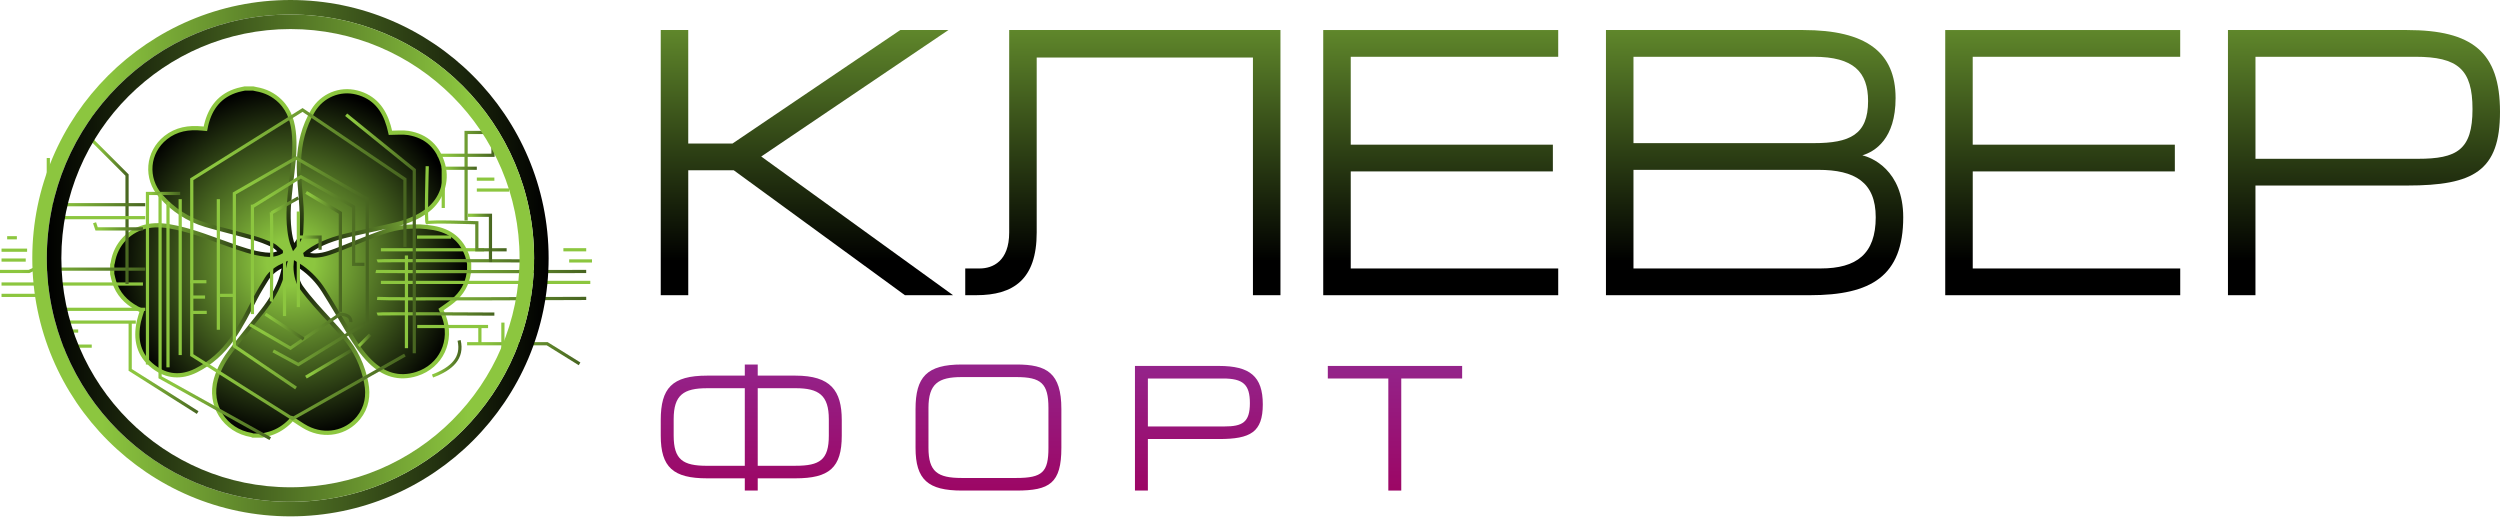
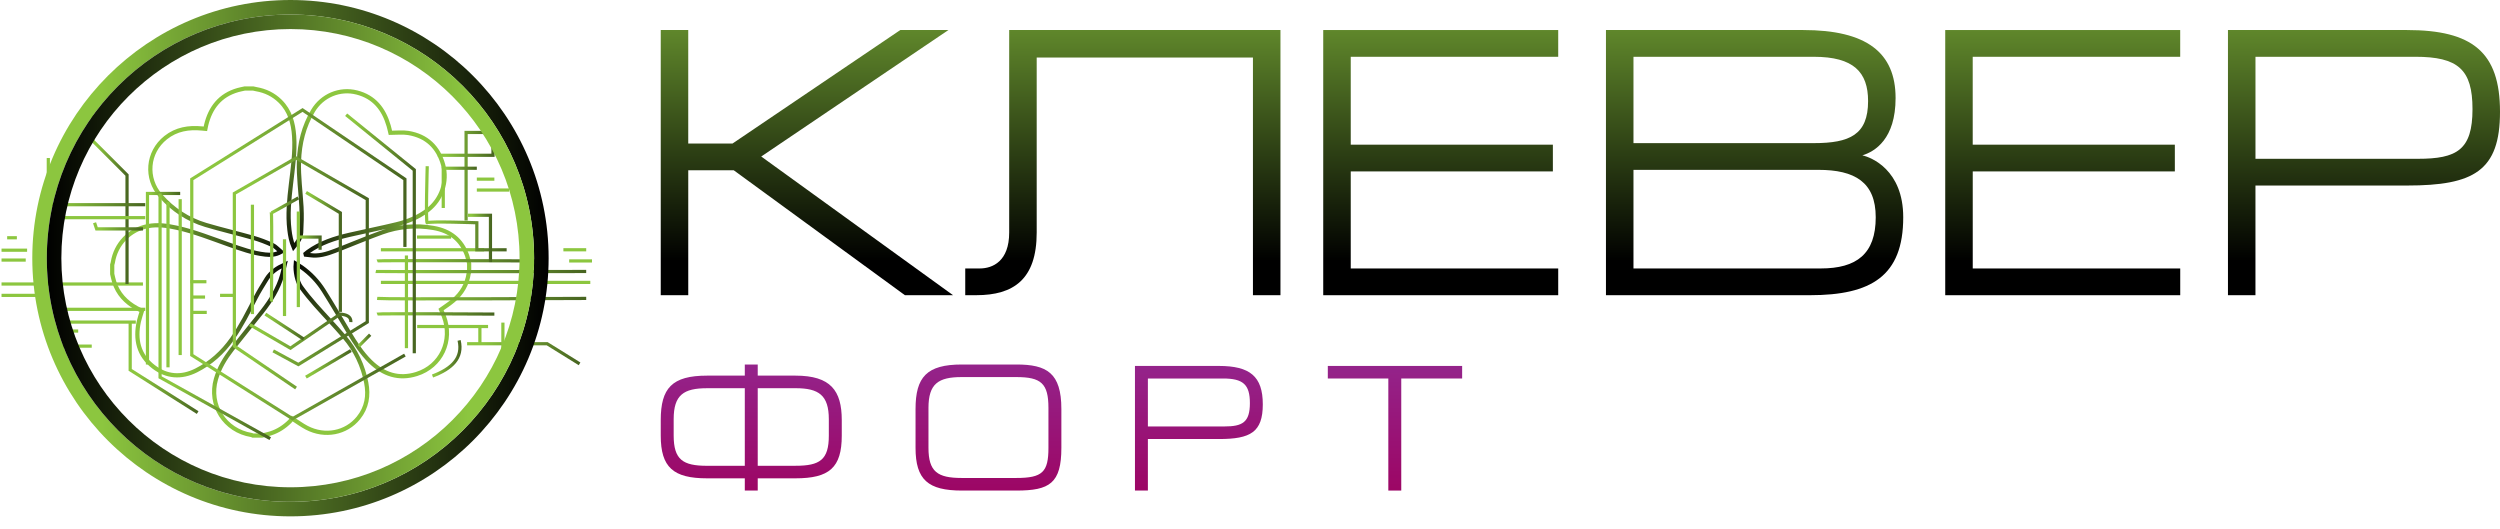
<svg xmlns="http://www.w3.org/2000/svg" width="175" height="37" viewBox="0 0 175 37" fill="none">
  <path d="M48.177 20.664H46.252V2.102H48.177V10.045H51.279L63.02 2.102H66.39L53.286 10.956L66.713 20.664H63.344L51.361 11.918H48.178V20.664H48.177Z" fill="url(#paint0_linear_174_123)" />
  <path d="M72.569 4.027V16.276C72.569 19.567 70.937 20.663 68.343 20.663H67.567V18.792H68.583C69.492 18.792 70.643 18.284 70.643 16.278V2.102H89.632V20.664H87.706V4.027H72.569Z" fill="url(#paint1_linear_174_123)" />
  <path d="M92.626 2.102H109.075V3.975H94.552V10.127H108.701V11.999H94.552V18.793H109.075V20.665H92.626V2.102Z" fill="url(#paint2_linear_174_123)" />
  <path d="M112.417 2.102H126.218C130.658 2.102 132.691 3.681 132.691 6.863C132.691 9.725 131.246 10.608 130.364 10.875C130.979 11.009 133.226 11.891 133.226 15.208C133.226 19.327 130.979 20.664 126.699 20.664H112.417V2.102ZM114.343 10.019H126.968C129.482 10.019 130.766 9.431 130.766 7.077C130.766 5.044 129.75 3.975 126.968 3.975H114.343V10.019ZM114.343 18.792H127.449C129.963 18.792 131.301 17.776 131.301 15.207C131.301 12.746 129.829 11.89 127.289 11.89H114.343V18.792Z" fill="url(#paint3_linear_174_123)" />
  <path d="M136.166 2.102H152.614V3.975H138.09V10.127H152.239V11.999H138.092V18.793H152.616V20.665H136.166V2.102Z" fill="url(#paint4_linear_174_123)" />
  <path d="M157.883 20.664H155.957V2.102H168.474C173.074 2.102 175 3.654 175 7.825C175 11.971 173.154 12.987 168.501 12.987H157.882V20.664H157.883ZM157.883 11.116H169.25C171.978 11.116 173.075 10.501 173.075 7.638C173.075 4.857 172.06 3.974 169.063 3.974H157.883V11.116Z" fill="url(#paint5_linear_174_123)" />
  <path d="M53.041 25.515V26.294H55.681C58.144 26.294 58.924 27.338 58.924 29.412V30.492C58.924 32.743 58.045 33.483 55.681 33.483H53.041V34.339H52.136V33.483H49.496C47.133 33.483 46.252 32.717 46.252 30.492V29.412C46.252 27.174 47.032 26.294 49.496 26.294H52.136V25.515H53.041ZM52.136 27.175H49.496C47.861 27.175 47.157 27.64 47.157 29.338V30.482C47.157 32.179 47.799 32.606 49.496 32.606H52.136V27.175ZM53.041 32.604H55.692C57.389 32.604 58.018 32.189 58.018 30.492V29.348C58.018 27.664 57.314 27.174 55.692 27.174H53.041V32.604Z" fill="url(#paint6_linear_174_123)" />
  <path d="M71.153 34.339H67.332C64.969 34.339 64.088 33.585 64.088 31.348V28.633C64.088 26.395 64.867 25.515 67.332 25.515H71.153C73.265 25.515 74.296 26.093 74.296 28.633V31.348C74.296 33.836 73.466 34.339 71.153 34.339ZM71.14 26.395H67.319C65.684 26.395 64.993 26.859 64.993 28.556V31.346C64.993 33.018 65.622 33.458 67.319 33.458H71.14C72.976 33.458 73.391 33.043 73.391 31.346V28.556C73.391 26.835 72.875 26.395 71.14 26.395Z" fill="url(#paint7_linear_174_123)" />
  <path d="M80.352 34.339H79.447V25.616H85.329C87.491 25.616 88.396 26.345 88.396 28.305C88.396 30.254 87.529 30.732 85.342 30.732H80.352V34.339ZM80.352 29.852H85.695C86.977 29.852 87.492 29.563 87.492 28.218C87.492 26.91 87.015 26.495 85.607 26.495H80.352V29.852Z" fill="url(#paint8_linear_174_123)" />
  <path d="M102.35 25.616V26.495H98.088V34.339H97.183V26.495H92.947V25.616H102.35Z" fill="url(#paint9_linear_174_123)" />
-   <path d="M18.347 30.489C18.129 30.489 17.911 30.489 17.694 30.489C17.664 30.476 17.634 30.456 17.603 30.451C15.729 30.143 14.594 28.357 15.117 26.535C15.341 25.758 15.754 25.077 16.244 24.447C16.936 23.556 17.661 22.689 18.357 21.801C18.959 21.032 19.475 20.209 19.75 19.259C19.816 19.028 19.864 18.791 19.93 18.516C19.39 18.763 18.955 19.057 18.665 19.523C18.394 19.962 18.119 20.402 17.882 20.859C17.375 21.836 16.889 22.823 16.249 23.727C15.582 24.668 14.753 25.419 13.726 25.934C12.692 26.452 11.668 26.38 10.749 25.676C9.693 24.868 9.444 23.757 9.721 22.499C9.776 22.25 9.865 22.009 9.94 21.758C9.81 21.693 9.688 21.634 9.569 21.569C8.813 21.153 8.254 20.566 7.992 19.728C7.935 19.548 7.9 19.362 7.855 19.179C7.855 18.961 7.855 18.743 7.855 18.526C7.869 18.475 7.891 18.425 7.898 18.374C8.101 17.072 9.075 16.064 10.371 15.825C11.041 15.702 11.699 15.795 12.354 15.938C13.613 16.211 14.806 16.694 16.017 17.12C16.85 17.413 17.681 17.718 18.567 17.817C18.928 17.857 19.282 17.845 19.672 17.631C19.456 17.452 19.293 17.253 19.083 17.157C18.646 16.957 18.194 16.781 17.733 16.649C16.623 16.332 15.498 16.072 14.393 15.742C13.155 15.371 12.106 14.68 11.247 13.71C10.159 12.481 10.313 10.657 11.597 9.635C12.344 9.041 13.214 8.902 14.139 8.994C14.218 9.002 14.296 9.008 14.378 9.016C14.398 8.916 14.412 8.836 14.431 8.756C14.725 7.536 15.404 6.663 16.65 6.305C16.805 6.261 16.965 6.233 17.122 6.197C17.326 6.197 17.53 6.197 17.734 6.197C17.8 6.211 17.865 6.23 17.931 6.241C18.579 6.352 19.145 6.624 19.616 7.089C20.297 7.762 20.526 8.616 20.589 9.532C20.666 10.659 20.498 11.772 20.367 12.885C20.242 13.953 20.129 15.022 20.26 16.099C20.308 16.501 20.382 16.899 20.553 17.302C20.818 16.983 21.058 16.675 21.08 16.282C21.114 15.687 21.134 15.087 21.103 14.492C21.046 13.427 20.892 12.37 20.927 11.296C20.969 10.033 21.259 8.848 21.908 7.759C22.544 6.691 23.777 6.168 24.979 6.475C26.197 6.785 26.866 7.64 27.204 8.801C27.251 8.962 27.285 9.126 27.327 9.298C27.753 9.298 28.174 9.243 28.576 9.308C29.868 9.518 30.68 10.297 31.023 11.55C31.342 12.718 30.9 13.971 29.948 14.703C29.295 15.207 28.544 15.507 27.754 15.7C26.652 15.968 25.537 16.186 24.433 16.444C23.41 16.683 22.416 17.006 21.55 17.633C21.494 17.674 21.442 17.72 21.388 17.764C21.393 17.784 21.397 17.804 21.402 17.824C21.636 17.846 21.87 17.895 22.103 17.886C22.733 17.863 23.305 17.614 23.881 17.389C24.831 17.02 25.769 16.62 26.727 16.275C27.898 15.853 29.106 15.742 30.342 15.957C31.5 16.158 32.306 16.776 32.7 17.896C32.762 18.074 32.794 18.262 32.84 18.445C32.84 18.649 32.84 18.853 32.84 19.057C32.83 19.082 32.811 19.105 32.808 19.131C32.701 19.909 32.321 20.539 31.731 21.039C31.464 21.266 31.164 21.455 30.873 21.666C30.936 21.816 31.007 21.971 31.066 22.128C31.719 23.843 30.883 25.641 29.159 26.181C27.911 26.572 26.844 26.209 25.929 25.318C25.315 24.718 24.86 24.001 24.423 23.271C23.836 22.291 23.265 21.302 22.655 20.338C22.249 19.697 21.73 19.146 21.103 18.706C20.979 18.619 20.845 18.547 20.701 18.459C20.65 18.986 20.796 19.716 21.073 20.095C21.384 20.523 21.72 20.934 22.07 21.331C22.74 22.09 23.448 22.817 24.104 23.587C24.893 24.514 25.403 25.586 25.636 26.789C25.811 27.693 25.679 28.522 25.093 29.25C24.234 30.317 22.745 30.607 21.473 29.944C21.132 29.766 20.82 29.533 20.446 29.295C20.408 29.346 20.359 29.43 20.293 29.496C19.907 29.881 19.459 30.172 18.937 30.339C18.744 30.401 18.544 30.44 18.347 30.489Z" fill="url(#paint10_radial_174_123)" />
  <path d="M18.347 30.489C18.129 30.489 17.911 30.489 17.694 30.489C17.664 30.476 17.634 30.456 17.603 30.451C15.729 30.143 14.594 28.357 15.117 26.535C15.341 25.758 15.754 25.077 16.244 24.447C16.936 23.556 17.661 22.689 18.357 21.801C18.959 21.032 19.475 20.209 19.75 19.259C19.816 19.028 19.864 18.791 19.93 18.516C19.39 18.763 18.955 19.057 18.665 19.523C18.394 19.962 18.119 20.402 17.882 20.859C17.375 21.836 16.889 22.823 16.249 23.727C15.582 24.668 14.753 25.419 13.726 25.934C12.692 26.452 11.668 26.38 10.749 25.676C9.693 24.868 9.444 23.757 9.721 22.499C9.776 22.25 9.865 22.009 9.94 21.758C9.81 21.693 9.688 21.634 9.569 21.569C8.813 21.153 8.254 20.566 7.992 19.728C7.935 19.548 7.9 19.362 7.855 19.179C7.855 18.961 7.855 18.743 7.855 18.526C7.869 18.475 7.891 18.425 7.898 18.374C8.101 17.072 9.075 16.064 10.371 15.825C11.041 15.702 11.699 15.795 12.354 15.938C13.613 16.211 14.806 16.694 16.017 17.12C16.85 17.413 17.681 17.718 18.567 17.817C18.928 17.857 19.282 17.845 19.672 17.631C19.456 17.452 19.293 17.253 19.083 17.157C18.646 16.957 18.194 16.781 17.733 16.649C16.623 16.332 15.498 16.072 14.393 15.742C13.155 15.371 12.106 14.68 11.247 13.71C10.159 12.481 10.313 10.657 11.597 9.635C12.344 9.041 13.214 8.902 14.139 8.994C14.218 9.002 14.296 9.008 14.378 9.016C14.398 8.916 14.412 8.836 14.431 8.756C14.725 7.536 15.404 6.663 16.65 6.305C16.805 6.261 16.965 6.233 17.122 6.197C17.326 6.197 17.53 6.197 17.734 6.197C17.8 6.211 17.865 6.23 17.931 6.241C18.579 6.352 19.145 6.624 19.616 7.089C20.297 7.762 20.526 8.616 20.589 9.532C20.666 10.659 20.498 11.772 20.367 12.885C20.242 13.953 20.129 15.022 20.26 16.099C20.308 16.501 20.382 16.899 20.553 17.302C20.818 16.983 21.058 16.675 21.08 16.282C21.114 15.687 21.134 15.087 21.103 14.492C21.046 13.427 20.892 12.37 20.927 11.296C20.969 10.033 21.259 8.848 21.908 7.759C22.544 6.691 23.777 6.168 24.979 6.475C26.197 6.785 26.866 7.64 27.204 8.801C27.251 8.962 27.285 9.126 27.327 9.298C27.753 9.298 28.174 9.243 28.576 9.308C29.868 9.518 30.68 10.297 31.023 11.55C31.342 12.718 30.9 13.971 29.948 14.703C29.295 15.207 28.544 15.507 27.754 15.7C26.652 15.968 25.537 16.186 24.433 16.444C23.41 16.683 22.416 17.006 21.55 17.633C21.494 17.674 21.442 17.72 21.388 17.764C21.393 17.784 21.397 17.804 21.402 17.824C21.636 17.846 21.87 17.895 22.103 17.886C22.733 17.863 23.305 17.614 23.881 17.389C24.831 17.02 25.769 16.62 26.727 16.275C27.898 15.853 29.106 15.742 30.342 15.957C31.5 16.158 32.306 16.776 32.7 17.896C32.762 18.074 32.794 18.262 32.84 18.445C32.84 18.649 32.84 18.853 32.84 19.057C32.83 19.082 32.811 19.105 32.808 19.131C32.701 19.909 32.321 20.539 31.731 21.039C31.464 21.266 31.164 21.455 30.873 21.666C30.936 21.816 31.007 21.971 31.066 22.128C31.719 23.843 30.883 25.641 29.159 26.181C27.911 26.572 26.844 26.209 25.929 25.318C25.315 24.718 24.86 24.001 24.423 23.271C23.836 22.291 23.265 21.302 22.655 20.338C22.249 19.697 21.73 19.146 21.103 18.706C20.979 18.619 20.845 18.547 20.701 18.459C20.65 18.986 20.796 19.716 21.073 20.095C21.384 20.523 21.72 20.934 22.07 21.331C22.74 22.09 23.448 22.817 24.104 23.587C24.893 24.514 25.403 25.586 25.636 26.789C25.811 27.693 25.679 28.522 25.093 29.25C24.234 30.317 22.745 30.607 21.473 29.944C21.132 29.766 20.82 29.533 20.446 29.295C20.408 29.346 20.359 29.43 20.293 29.496C19.907 29.881 19.459 30.172 18.937 30.339C18.744 30.401 18.544 30.44 18.347 30.489Z" stroke="url(#paint11_radial_174_123)" stroke-width="0.295" stroke-miterlimit="10" />
  <path d="M0.501 16.643H1.181" stroke="url(#paint12_linear_174_123)" stroke-width="0.224" stroke-miterlimit="10" />
  <path d="M0.107 17.514H1.897" stroke="url(#paint13_linear_174_123)" stroke-width="0.224" stroke-miterlimit="10" />
  <path d="M0.107 18.205C0.131 18.205 1.801 18.205 1.801 18.205" stroke="url(#paint14_linear_174_123)" stroke-width="0.224" stroke-miterlimit="10" />
-   <path d="M0 19.004C0.083 19.004 2.028 19.004 2.028 19.004L2.385 18.837H10.168" stroke="url(#paint15_linear_174_123)" stroke-width="0.224" stroke-miterlimit="10" />
  <path d="M0.107 19.881H10.007" stroke="url(#paint16_linear_174_123)" stroke-width="0.224" stroke-miterlimit="10" />
  <path d="M0.107 20.676H2.665" stroke="url(#paint17_linear_174_123)" stroke-width="0.224" stroke-miterlimit="10" />
  <path d="M3.989 21.652H10.168" stroke="url(#paint18_linear_174_123)" stroke-width="0.224" stroke-miterlimit="10" />
  <path d="M4.133 22.546H9.506" stroke="url(#paint19_linear_174_123)" stroke-width="0.224" stroke-miterlimit="10" />
  <path d="M4.275 23.173H5.474" stroke="url(#paint20_linear_174_123)" stroke-width="0.224" stroke-miterlimit="10" />
  <path d="M4.275 24.229H6.422" stroke="url(#paint21_linear_174_123)" stroke-width="0.224" stroke-miterlimit="10" />
  <path d="M8.892 19.881V12.254L6.506 9.868V8.031" stroke="url(#paint22_linear_174_123)" stroke-width="0.224" stroke-miterlimit="10" />
  <path d="M6.619 15.593L6.763 16.023H10.007" stroke="url(#paint23_linear_174_123)" stroke-width="0.224" stroke-miterlimit="10" />
  <path d="M3.787 15.236H10.168" stroke="url(#paint24_linear_174_123)" stroke-width="0.224" stroke-miterlimit="10" />
  <path d="M3.382 11.061V14.329H10.168" stroke="url(#paint25_linear_174_123)" stroke-width="0.224" stroke-miterlimit="10" />
  <path d="M10.323 25.516V13.542H12.613" stroke="url(#paint26_linear_174_123)" stroke-width="0.224" stroke-miterlimit="10" />
  <path d="M9.113 22.546V25.892L13.835 28.88" stroke="url(#paint27_linear_174_123)" stroke-width="0.224" stroke-miterlimit="10" />
  <path d="M11.205 13.542V26.411L18.916 30.705" stroke="url(#paint28_linear_174_123)" stroke-width="0.224" stroke-miterlimit="10" />
  <path d="M11.76 14.138V25.713" stroke="url(#paint29_linear_174_123)" stroke-width="0.224" stroke-miterlimit="10" />
  <path d="M12.613 13.942V24.855" stroke="url(#paint30_linear_174_123)" stroke-width="0.224" stroke-miterlimit="10" />
  <path d="M28.344 17.287V12.549L21.178 7.697L13.424 12.549V24.855L20.473 29.309L28.344 24.855" stroke="url(#paint31_linear_174_123)" stroke-width="0.224" stroke-miterlimit="10" />
  <path d="M20.723 27.163L16.405 24.229V13.542L20.723 11.061L25.709 13.941V22.546L20.884 25.516L19.125 24.562" stroke="url(#paint32_linear_174_123)" stroke-width="0.224" stroke-miterlimit="10" />
  <path d="M21.415 26.399L24.563 24.539" stroke="url(#paint33_linear_174_123)" stroke-width="0.224" stroke-miterlimit="10" />
  <path d="M25.112 24.229L25.911 23.429" stroke="url(#paint34_linear_174_123)" stroke-width="0.224" stroke-miterlimit="10" />
  <path d="M17.67 21.986V14.329" stroke="url(#paint35_linear_174_123)" stroke-width="0.224" stroke-miterlimit="10" />
-   <path d="M17.67 14.472L21.057 12.373L24.755 14.472V18.503H25.512" stroke="url(#paint36_linear_174_123)" stroke-width="0.224" stroke-miterlimit="10" />
-   <path d="M15.285 23.083V13.942" stroke="url(#paint37_linear_174_123)" stroke-width="0.224" stroke-miterlimit="10" />
  <path d="M15.404 20.676H16.31" stroke="url(#paint38_linear_174_123)" stroke-width="0.224" stroke-miterlimit="10" />
  <path d="M13.328 19.72H14.449" stroke="url(#paint39_linear_174_123)" stroke-width="0.224" stroke-miterlimit="10" />
  <path d="M13.424 20.794H14.354" stroke="url(#paint40_linear_174_123)" stroke-width="0.224" stroke-miterlimit="10" />
  <path d="M13.424 21.867H14.473" stroke="url(#paint41_linear_174_123)" stroke-width="0.224" stroke-miterlimit="10" />
  <path d="M17.49 22.726L20.329 24.372L23.811 21.987C24.253 22.023 24.578 22.15 24.562 22.547" stroke="url(#paint42_linear_174_123)" stroke-width="0.224" stroke-miterlimit="10" />
  <path d="M21.257 23.736L18.576 21.986" stroke="url(#paint43_linear_174_123)" stroke-width="0.224" stroke-miterlimit="10" />
  <path d="M18.993 21.115C19.017 21.044 19.041 14.854 18.993 14.902C18.946 14.949 20.884 13.852 20.884 13.852" stroke="url(#paint44_linear_174_123)" stroke-width="0.224" stroke-miterlimit="10" />
  <path d="M20.884 21.497V14.806" stroke="url(#paint45_linear_174_123)" stroke-width="0.224" stroke-miterlimit="10" />
  <path d="M19.916 22.123V16.75" stroke="url(#paint46_linear_174_123)" stroke-width="0.224" stroke-miterlimit="10" />
  <path d="M20.884 16.595H22.405V17.484" stroke="url(#paint47_linear_174_123)" stroke-width="0.224" stroke-miterlimit="10" />
  <path d="M21.427 13.47L23.824 14.902V21.831" stroke="url(#paint48_linear_174_123)" stroke-width="0.224" stroke-miterlimit="10" />
  <path d="M26.4 21.986C26.52 21.938 34.606 21.986 34.606 21.986" stroke="url(#paint49_linear_174_123)" stroke-width="0.224" stroke-miterlimit="10" />
  <path d="M26.4 20.889C26.973 20.96 41.035 20.889 41.035 20.889" stroke="url(#paint50_linear_174_123)" stroke-width="0.224" stroke-miterlimit="10" />
  <path d="M26.662 19.768H41.321" stroke="url(#paint51_linear_174_123)" stroke-width="0.224" stroke-miterlimit="10" />
  <path d="M26.305 19.004C26.424 19.028 41.034 19.004 41.034 19.004" stroke="url(#paint52_linear_174_123)" stroke-width="0.224" stroke-miterlimit="10" />
  <path d="M26.4 18.265C26.52 18.217 37.91 18.265 37.91 18.265" stroke="url(#paint53_linear_174_123)" stroke-width="0.224" stroke-miterlimit="10" />
  <path d="M39.842 18.265C39.961 18.265 41.44 18.265 41.44 18.265" stroke="url(#paint54_linear_174_123)" stroke-width="0.224" stroke-miterlimit="10" />
  <path d="M39.437 17.484H41.035" stroke="url(#paint55_linear_174_123)" stroke-width="0.224" stroke-miterlimit="10" />
  <path d="M26.662 17.484H33.89" stroke="url(#paint56_linear_174_123)" stroke-width="0.224" stroke-miterlimit="10" />
  <path d="M28.451 24.372V17.883" stroke="url(#paint57_linear_174_123)" stroke-width="0.224" stroke-miterlimit="10" />
  <path d="M29 24.729V11.896L24.23 8.031" stroke="url(#paint58_linear_174_123)" stroke-width="0.224" stroke-miterlimit="10" />
  <path d="M29.191 16.595H31.577" stroke="url(#paint59_linear_174_123)" stroke-width="0.224" stroke-miterlimit="10" />
  <path d="M29.907 11.634C29.907 11.634 29.788 15.713 29.907 15.593C30.026 15.474 33.378 15.593 33.378 15.593V17.484H35.465" stroke="url(#paint60_linear_174_123)" stroke-width="0.224" stroke-miterlimit="10" />
  <path d="M32.626 15.438V9.272H34.51V10.87H30.646" stroke="url(#paint61_linear_174_123)" stroke-width="0.224" stroke-miterlimit="10" />
  <path d="M31.028 14.559V11.777H33.377" stroke="url(#paint62_linear_174_123)" stroke-width="0.224" stroke-miterlimit="10" />
  <path d="M34.606 12.54H33.378" stroke="url(#paint63_linear_174_123)" stroke-width="0.224" stroke-miterlimit="10" />
  <path d="M35.632 13.303H33.378" stroke="url(#paint64_linear_174_123)" stroke-width="0.224" stroke-miterlimit="10" />
  <path d="M34.332 18.343V15.069H32.758" stroke="url(#paint65_linear_174_123)" stroke-width="0.224" stroke-miterlimit="10" />
  <path d="M32.698 24.062H38.303L40.569 25.469" stroke="url(#paint66_linear_174_123)" stroke-width="0.224" stroke-miterlimit="10" />
  <path d="M35.203 22.582V25.349" stroke="url(#paint67_linear_174_123)" stroke-width="0.224" stroke-miterlimit="10" />
  <path d="M29.203 22.856H34.165" stroke="url(#paint68_linear_174_123)" stroke-width="0.224" stroke-miterlimit="10" />
  <path d="M33.592 22.856V24.062" stroke="url(#paint69_linear_174_123)" stroke-width="0.224" stroke-miterlimit="10" />
  <path d="M30.276 26.321C31.63 25.812 32.426 25.058 32.137 23.828" stroke="url(#paint70_linear_174_123)" stroke-width="0.224" stroke-miterlimit="10" />
  <path d="M20.332 0C10.367 0 2.26 8.108 2.26 18.072C2.26 28.037 10.367 36.145 20.332 36.145C30.296 36.145 38.404 28.037 38.404 18.072C38.404 8.108 30.297 0 20.332 0ZM20.332 35.128C10.913 35.128 3.277 27.491 3.277 18.072C3.277 8.654 10.912 1.018 20.332 1.018C29.751 1.018 37.387 8.653 37.387 18.072C37.387 27.492 29.751 35.128 20.332 35.128Z" fill="url(#paint71_linear_174_123)" />
  <path d="M20.332 1.018C10.914 1.018 3.277 8.653 3.277 18.072C3.277 27.492 10.913 35.128 20.332 35.128C29.752 35.128 37.387 27.491 37.387 18.072C37.387 8.654 29.752 1.018 20.332 1.018ZM20.332 34.11C11.489 34.11 4.295 26.915 4.295 18.072C4.295 9.23 11.489 2.034 20.332 2.034C29.176 2.034 36.369 9.23 36.369 18.072C36.369 26.915 29.176 34.11 20.332 34.11Z" fill="url(#paint72_linear_174_123)" />
  <defs>
    <linearGradient id="paint0_linear_174_123" x1="56.482" y1="18.269" x2="56.482" y2="-9.18" gradientUnits="userSpaceOnUse">
      <stop />
      <stop offset="0.865" stop-color="#8CC63F" />
    </linearGradient>
    <linearGradient id="paint1_linear_174_123" x1="78.6" y1="18.269" x2="78.6" y2="-9.18" gradientUnits="userSpaceOnUse">
      <stop />
      <stop offset="0.865" stop-color="#8CC63F" />
    </linearGradient>
    <linearGradient id="paint2_linear_174_123" x1="100.851" y1="18.269" x2="100.851" y2="-9.18" gradientUnits="userSpaceOnUse">
      <stop />
      <stop offset="0.865" stop-color="#8CC63F" />
    </linearGradient>
    <linearGradient id="paint3_linear_174_123" x1="122.822" y1="18.269" x2="122.822" y2="-9.18" gradientUnits="userSpaceOnUse">
      <stop />
      <stop offset="0.865" stop-color="#8CC63F" />
    </linearGradient>
    <linearGradient id="paint4_linear_174_123" x1="144.391" y1="18.269" x2="144.391" y2="-9.18" gradientUnits="userSpaceOnUse">
      <stop />
      <stop offset="0.865" stop-color="#8CC63F" />
    </linearGradient>
    <linearGradient id="paint5_linear_174_123" x1="165.479" y1="18.269" x2="165.479" y2="-9.18" gradientUnits="userSpaceOnUse">
      <stop />
      <stop offset="0.865" stop-color="#8CC63F" />
    </linearGradient>
    <linearGradient id="paint6_linear_174_123" x1="52.588" y1="36.083" x2="52.588" y2="22.203" gradientUnits="userSpaceOnUse">
      <stop stop-color="#9E005D" />
      <stop offset="0.832" stop-color="#93278F" />
    </linearGradient>
    <linearGradient id="paint7_linear_174_123" x1="69.192" y1="36.083" x2="69.192" y2="22.203" gradientUnits="userSpaceOnUse">
      <stop stop-color="#9E005D" />
      <stop offset="0.832" stop-color="#93278F" />
    </linearGradient>
    <linearGradient id="paint8_linear_174_123" x1="83.923" y1="36.083" x2="83.923" y2="22.203" gradientUnits="userSpaceOnUse">
      <stop stop-color="#9E005D" />
      <stop offset="0.832" stop-color="#93278F" />
    </linearGradient>
    <linearGradient id="paint9_linear_174_123" x1="97.648" y1="36.083" x2="97.648" y2="22.203" gradientUnits="userSpaceOnUse">
      <stop stop-color="#9E005D" />
      <stop offset="0.832" stop-color="#93278F" />
    </linearGradient>
    <radialGradient id="paint10_radial_174_123" cx="0" cy="0" r="1" gradientUnits="userSpaceOnUse" gradientTransform="translate(20.348 18.342) scale(12.321 12.321)">
      <stop offset="0.135" stop-color="#8CC63F" />
      <stop offset="1" />
    </radialGradient>
    <radialGradient id="paint11_radial_174_123" cx="0" cy="0" r="1" gradientUnits="userSpaceOnUse" gradientTransform="translate(20.348 18.342) scale(12.448 12.448)">
      <stop />
      <stop offset="0.865" stop-color="#8CC63F" />
    </radialGradient>
    <linearGradient id="paint12_linear_174_123" x1="-nan" y1="-nan" x2="-nan" y2="-nan" gradientUnits="userSpaceOnUse">
      <stop offset="0.135" stop-color="#8CC63F" />
      <stop offset="1" stop-color="#476420" />
    </linearGradient>
    <linearGradient id="paint13_linear_174_123" x1="-nan" y1="-nan" x2="-nan" y2="-nan" gradientUnits="userSpaceOnUse">
      <stop offset="0.135" stop-color="#8CC63F" />
      <stop offset="1" stop-color="#476420" />
    </linearGradient>
    <linearGradient id="paint14_linear_174_123" x1="-nan" y1="-nan" x2="-nan" y2="-nan" gradientUnits="userSpaceOnUse">
      <stop offset="0.135" stop-color="#8CC63F" />
      <stop offset="1" stop-color="#476420" />
    </linearGradient>
    <linearGradient id="paint15_linear_174_123" x1="4.59409e-05" y1="18.921" x2="10.168" y2="18.921" gradientUnits="userSpaceOnUse">
      <stop offset="0.135" stop-color="#8CC63F" />
      <stop offset="1" stop-color="#476420" />
    </linearGradient>
    <linearGradient id="paint16_linear_174_123" x1="-nan" y1="-nan" x2="-nan" y2="-nan" gradientUnits="userSpaceOnUse">
      <stop offset="0.135" stop-color="#8CC63F" />
      <stop offset="1" stop-color="#476420" />
    </linearGradient>
    <linearGradient id="paint17_linear_174_123" x1="-nan" y1="-nan" x2="-nan" y2="-nan" gradientUnits="userSpaceOnUse">
      <stop offset="0.135" stop-color="#8CC63F" />
      <stop offset="1" stop-color="#476420" />
    </linearGradient>
    <linearGradient id="paint18_linear_174_123" x1="-nan" y1="-nan" x2="-nan" y2="-nan" gradientUnits="userSpaceOnUse">
      <stop offset="0.135" stop-color="#8CC63F" />
      <stop offset="1" stop-color="#476420" />
    </linearGradient>
    <linearGradient id="paint19_linear_174_123" x1="-nan" y1="-nan" x2="-nan" y2="-nan" gradientUnits="userSpaceOnUse">
      <stop offset="0.135" stop-color="#8CC63F" />
      <stop offset="1" stop-color="#476420" />
    </linearGradient>
    <linearGradient id="paint20_linear_174_123" x1="-nan" y1="-nan" x2="-nan" y2="-nan" gradientUnits="userSpaceOnUse">
      <stop offset="0.135" stop-color="#8CC63F" />
      <stop offset="1" stop-color="#476420" />
    </linearGradient>
    <linearGradient id="paint21_linear_174_123" x1="-nan" y1="-nan" x2="-nan" y2="-nan" gradientUnits="userSpaceOnUse">
      <stop offset="0.135" stop-color="#8CC63F" />
      <stop offset="1" stop-color="#476420" />
    </linearGradient>
    <linearGradient id="paint22_linear_174_123" x1="6.41" y1="13.956" x2="8.987" y2="13.956" gradientUnits="userSpaceOnUse">
      <stop offset="0.135" stop-color="#8CC63F" />
      <stop offset="1" stop-color="#476420" />
    </linearGradient>
    <linearGradient id="paint23_linear_174_123" x1="6.528" y1="15.841" x2="10.007" y2="15.841" gradientUnits="userSpaceOnUse">
      <stop offset="0.135" stop-color="#8CC63F" />
      <stop offset="1" stop-color="#476420" />
    </linearGradient>
    <linearGradient id="paint24_linear_174_123" x1="-nan" y1="-nan" x2="-nan" y2="-nan" gradientUnits="userSpaceOnUse">
      <stop offset="0.135" stop-color="#8CC63F" />
      <stop offset="1" stop-color="#476420" />
    </linearGradient>
    <linearGradient id="paint25_linear_174_123" x1="3.286" y1="12.743" x2="10.168" y2="12.743" gradientUnits="userSpaceOnUse">
      <stop offset="0.135" stop-color="#8CC63F" />
      <stop offset="1" stop-color="#476420" />
    </linearGradient>
    <linearGradient id="paint26_linear_174_123" x1="10.227" y1="19.481" x2="12.613" y2="19.481" gradientUnits="userSpaceOnUse">
      <stop offset="0.135" stop-color="#8CC63F" />
      <stop offset="1" stop-color="#476420" />
    </linearGradient>
    <linearGradient id="paint27_linear_174_123" x1="9.016" y1="25.754" x2="13.887" y2="25.754" gradientUnits="userSpaceOnUse">
      <stop offset="0.135" stop-color="#8CC63F" />
      <stop offset="1" stop-color="#476420" />
    </linearGradient>
    <linearGradient id="paint28_linear_174_123" x1="11.109" y1="22.165" x2="18.963" y2="22.165" gradientUnits="userSpaceOnUse">
      <stop offset="0.135" stop-color="#8CC63F" />
      <stop offset="1" stop-color="#476420" />
    </linearGradient>
    <linearGradient id="paint29_linear_174_123" x1="-nan" y1="-nan" x2="-nan" y2="-nan" gradientUnits="userSpaceOnUse">
      <stop offset="0.135" stop-color="#8CC63F" />
      <stop offset="1" stop-color="#476420" />
    </linearGradient>
    <linearGradient id="paint30_linear_174_123" x1="-nan" y1="-nan" x2="-nan" y2="-nan" gradientUnits="userSpaceOnUse">
      <stop offset="0.135" stop-color="#8CC63F" />
      <stop offset="1" stop-color="#476420" />
    </linearGradient>
    <linearGradient id="paint31_linear_174_123" x1="13.328" y1="18.502" x2="28.44" y2="18.502" gradientUnits="userSpaceOnUse">
      <stop offset="0.135" stop-color="#8CC63F" />
      <stop offset="1" stop-color="#476420" />
    </linearGradient>
    <linearGradient id="paint32_linear_174_123" x1="16.309" y1="19.096" x2="25.805" y2="19.096" gradientUnits="userSpaceOnUse">
      <stop offset="0.135" stop-color="#8CC63F" />
      <stop offset="1" stop-color="#476420" />
    </linearGradient>
    <linearGradient id="paint33_linear_174_123" x1="21.366" y1="25.469" x2="24.612" y2="25.469" gradientUnits="userSpaceOnUse">
      <stop offset="0.135" stop-color="#8CC63F" />
      <stop offset="1" stop-color="#476420" />
    </linearGradient>
    <linearGradient id="paint34_linear_174_123" x1="25.044" y1="23.829" x2="25.979" y2="23.829" gradientUnits="userSpaceOnUse">
      <stop offset="0.135" stop-color="#8CC63F" />
      <stop offset="1" stop-color="#476420" />
    </linearGradient>
    <linearGradient id="paint35_linear_174_123" x1="-nan" y1="-nan" x2="-nan" y2="-nan" gradientUnits="userSpaceOnUse">
      <stop offset="0.135" stop-color="#8CC63F" />
      <stop offset="1" stop-color="#476420" />
    </linearGradient>
    <linearGradient id="paint36_linear_174_123" x1="17.619" y1="15.43" x2="25.512" y2="15.43" gradientUnits="userSpaceOnUse">
      <stop offset="0.135" stop-color="#8CC63F" />
      <stop offset="1" stop-color="#476420" />
    </linearGradient>
    <linearGradient id="paint37_linear_174_123" x1="-nan" y1="-nan" x2="-nan" y2="-nan" gradientUnits="userSpaceOnUse">
      <stop offset="0.135" stop-color="#8CC63F" />
      <stop offset="1" stop-color="#476420" />
    </linearGradient>
    <linearGradient id="paint38_linear_174_123" x1="-nan" y1="-nan" x2="-nan" y2="-nan" gradientUnits="userSpaceOnUse">
      <stop offset="0.135" stop-color="#8CC63F" />
      <stop offset="1" stop-color="#476420" />
    </linearGradient>
    <linearGradient id="paint39_linear_174_123" x1="-nan" y1="-nan" x2="-nan" y2="-nan" gradientUnits="userSpaceOnUse">
      <stop offset="0.135" stop-color="#8CC63F" />
      <stop offset="1" stop-color="#476420" />
    </linearGradient>
    <linearGradient id="paint40_linear_174_123" x1="-nan" y1="-nan" x2="-nan" y2="-nan" gradientUnits="userSpaceOnUse">
      <stop offset="0.135" stop-color="#8CC63F" />
      <stop offset="1" stop-color="#476420" />
    </linearGradient>
    <linearGradient id="paint41_linear_174_123" x1="-nan" y1="-nan" x2="-nan" y2="-nan" gradientUnits="userSpaceOnUse">
      <stop offset="0.135" stop-color="#8CC63F" />
      <stop offset="1" stop-color="#476420" />
    </linearGradient>
    <linearGradient id="paint42_linear_174_123" x1="17.442" y1="23.186" x2="24.66" y2="23.186" gradientUnits="userSpaceOnUse">
      <stop offset="0.135" stop-color="#8CC63F" />
      <stop offset="1" stop-color="#476420" />
    </linearGradient>
    <linearGradient id="paint43_linear_174_123" x1="18.523" y1="22.861" x2="21.309" y2="22.861" gradientUnits="userSpaceOnUse">
      <stop offset="0.135" stop-color="#8CC63F" />
      <stop offset="1" stop-color="#476420" />
    </linearGradient>
    <linearGradient id="paint44_linear_174_123" x1="18.896" y1="17.457" x2="20.931" y2="17.457" gradientUnits="userSpaceOnUse">
      <stop offset="0.135" stop-color="#8CC63F" />
      <stop offset="1" stop-color="#476420" />
    </linearGradient>
    <linearGradient id="paint45_linear_174_123" x1="-nan" y1="-nan" x2="-nan" y2="-nan" gradientUnits="userSpaceOnUse">
      <stop offset="0.135" stop-color="#8CC63F" />
      <stop offset="1" stop-color="#476420" />
    </linearGradient>
    <linearGradient id="paint46_linear_174_123" x1="-nan" y1="-nan" x2="-nan" y2="-nan" gradientUnits="userSpaceOnUse">
      <stop offset="0.135" stop-color="#8CC63F" />
      <stop offset="1" stop-color="#476420" />
    </linearGradient>
    <linearGradient id="paint47_linear_174_123" x1="20.884" y1="16.991" x2="22.501" y2="16.991" gradientUnits="userSpaceOnUse">
      <stop offset="0.135" stop-color="#8CC63F" />
      <stop offset="1" stop-color="#476420" />
    </linearGradient>
    <linearGradient id="paint48_linear_174_123" x1="21.377" y1="17.609" x2="23.92" y2="17.609" gradientUnits="userSpaceOnUse">
      <stop offset="0.135" stop-color="#8CC63F" />
      <stop offset="1" stop-color="#476420" />
    </linearGradient>
    <linearGradient id="paint49_linear_174_123" x1="26.365" y1="21.976" x2="34.607" y2="21.976" gradientUnits="userSpaceOnUse">
      <stop offset="0.135" stop-color="#8CC63F" />
      <stop offset="1" stop-color="#476420" />
    </linearGradient>
    <linearGradient id="paint50_linear_174_123" x1="26.388" y1="20.905" x2="41.035" y2="20.905" gradientUnits="userSpaceOnUse">
      <stop offset="0.135" stop-color="#8CC63F" />
      <stop offset="1" stop-color="#476420" />
    </linearGradient>
    <linearGradient id="paint51_linear_174_123" x1="-nan" y1="-nan" x2="-nan" y2="-nan" gradientUnits="userSpaceOnUse">
      <stop offset="0.135" stop-color="#8CC63F" />
      <stop offset="1" stop-color="#476420" />
    </linearGradient>
    <linearGradient id="paint52_linear_174_123" x1="26.286" y1="19.01" x2="41.035" y2="19.01" gradientUnits="userSpaceOnUse">
      <stop offset="0.135" stop-color="#8CC63F" />
      <stop offset="1" stop-color="#476420" />
    </linearGradient>
    <linearGradient id="paint53_linear_174_123" x1="26.365" y1="18.254" x2="37.91" y2="18.254" gradientUnits="userSpaceOnUse">
      <stop offset="0.135" stop-color="#8CC63F" />
      <stop offset="1" stop-color="#476420" />
    </linearGradient>
    <linearGradient id="paint54_linear_174_123" x1="-nan" y1="-nan" x2="-nan" y2="-nan" gradientUnits="userSpaceOnUse">
      <stop offset="0.135" stop-color="#8CC63F" />
      <stop offset="1" stop-color="#476420" />
    </linearGradient>
    <linearGradient id="paint55_linear_174_123" x1="-nan" y1="-nan" x2="-nan" y2="-nan" gradientUnits="userSpaceOnUse">
      <stop offset="0.135" stop-color="#8CC63F" />
      <stop offset="1" stop-color="#476420" />
    </linearGradient>
    <linearGradient id="paint56_linear_174_123" x1="-nan" y1="-nan" x2="-nan" y2="-nan" gradientUnits="userSpaceOnUse">
      <stop offset="0.135" stop-color="#8CC63F" />
      <stop offset="1" stop-color="#476420" />
    </linearGradient>
    <linearGradient id="paint57_linear_174_123" x1="-nan" y1="-nan" x2="-nan" y2="-nan" gradientUnits="userSpaceOnUse">
      <stop offset="0.135" stop-color="#8CC63F" />
      <stop offset="1" stop-color="#476420" />
    </linearGradient>
    <linearGradient id="paint58_linear_174_123" x1="24.169" y1="16.343" x2="29.096" y2="16.343" gradientUnits="userSpaceOnUse">
      <stop offset="0.135" stop-color="#8CC63F" />
      <stop offset="1" stop-color="#476420" />
    </linearGradient>
    <linearGradient id="paint59_linear_174_123" x1="-nan" y1="-nan" x2="-nan" y2="-nan" gradientUnits="userSpaceOnUse">
      <stop offset="0.135" stop-color="#8CC63F" />
      <stop offset="1" stop-color="#476420" />
    </linearGradient>
    <linearGradient id="paint60_linear_174_123" x1="29.758" y1="14.605" x2="35.465" y2="14.605" gradientUnits="userSpaceOnUse">
      <stop offset="0.135" stop-color="#8CC63F" />
      <stop offset="1" stop-color="#476420" />
    </linearGradient>
    <linearGradient id="paint61_linear_174_123" x1="30.646" y1="12.307" x2="34.606" y2="12.307" gradientUnits="userSpaceOnUse">
      <stop offset="0.135" stop-color="#8CC63F" />
      <stop offset="1" stop-color="#476420" />
    </linearGradient>
    <linearGradient id="paint62_linear_174_123" x1="30.932" y1="13.12" x2="33.377" y2="13.12" gradientUnits="userSpaceOnUse">
      <stop offset="0.135" stop-color="#8CC63F" />
      <stop offset="1" stop-color="#476420" />
    </linearGradient>
    <linearGradient id="paint63_linear_174_123" x1="-nan" y1="-nan" x2="-nan" y2="-nan" gradientUnits="userSpaceOnUse">
      <stop offset="0.135" stop-color="#8CC63F" />
      <stop offset="1" stop-color="#476420" />
    </linearGradient>
    <linearGradient id="paint64_linear_174_123" x1="-nan" y1="-nan" x2="-nan" y2="-nan" gradientUnits="userSpaceOnUse">
      <stop offset="0.135" stop-color="#8CC63F" />
      <stop offset="1" stop-color="#476420" />
    </linearGradient>
    <linearGradient id="paint65_linear_174_123" x1="32.757" y1="16.657" x2="34.428" y2="16.657" gradientUnits="userSpaceOnUse">
      <stop offset="0.135" stop-color="#8CC63F" />
      <stop offset="1" stop-color="#476420" />
    </linearGradient>
    <linearGradient id="paint66_linear_174_123" x1="32.698" y1="24.758" x2="40.62" y2="24.758" gradientUnits="userSpaceOnUse">
      <stop offset="0.135" stop-color="#8CC63F" />
      <stop offset="1" stop-color="#476420" />
    </linearGradient>
    <linearGradient id="paint67_linear_174_123" x1="-nan" y1="-nan" x2="-nan" y2="-nan" gradientUnits="userSpaceOnUse">
      <stop offset="0.135" stop-color="#8CC63F" />
      <stop offset="1" stop-color="#476420" />
    </linearGradient>
    <linearGradient id="paint68_linear_174_123" x1="-nan" y1="-nan" x2="-nan" y2="-nan" gradientUnits="userSpaceOnUse">
      <stop offset="0.135" stop-color="#8CC63F" />
      <stop offset="1" stop-color="#476420" />
    </linearGradient>
    <linearGradient id="paint69_linear_174_123" x1="-nan" y1="-nan" x2="-nan" y2="-nan" gradientUnits="userSpaceOnUse">
      <stop offset="0.135" stop-color="#8CC63F" />
      <stop offset="1" stop-color="#476420" />
    </linearGradient>
    <linearGradient id="paint70_linear_174_123" x1="30.242" y1="25.109" x2="32.292" y2="25.109" gradientUnits="userSpaceOnUse">
      <stop offset="0.135" stop-color="#8CC63F" />
      <stop offset="1" stop-color="#476420" />
    </linearGradient>
    <linearGradient id="paint71_linear_174_123" x1="2.26" y1="18.073" x2="38.404" y2="18.073" gradientUnits="userSpaceOnUse">
      <stop offset="0.135" stop-color="#8CC63F" />
      <stop offset="1" />
    </linearGradient>
    <linearGradient id="paint72_linear_174_123" x1="3.278" y1="18.073" x2="37.387" y2="18.073" gradientUnits="userSpaceOnUse">
      <stop />
      <stop offset="0.865" stop-color="#8CC63F" />
    </linearGradient>
  </defs>
</svg>